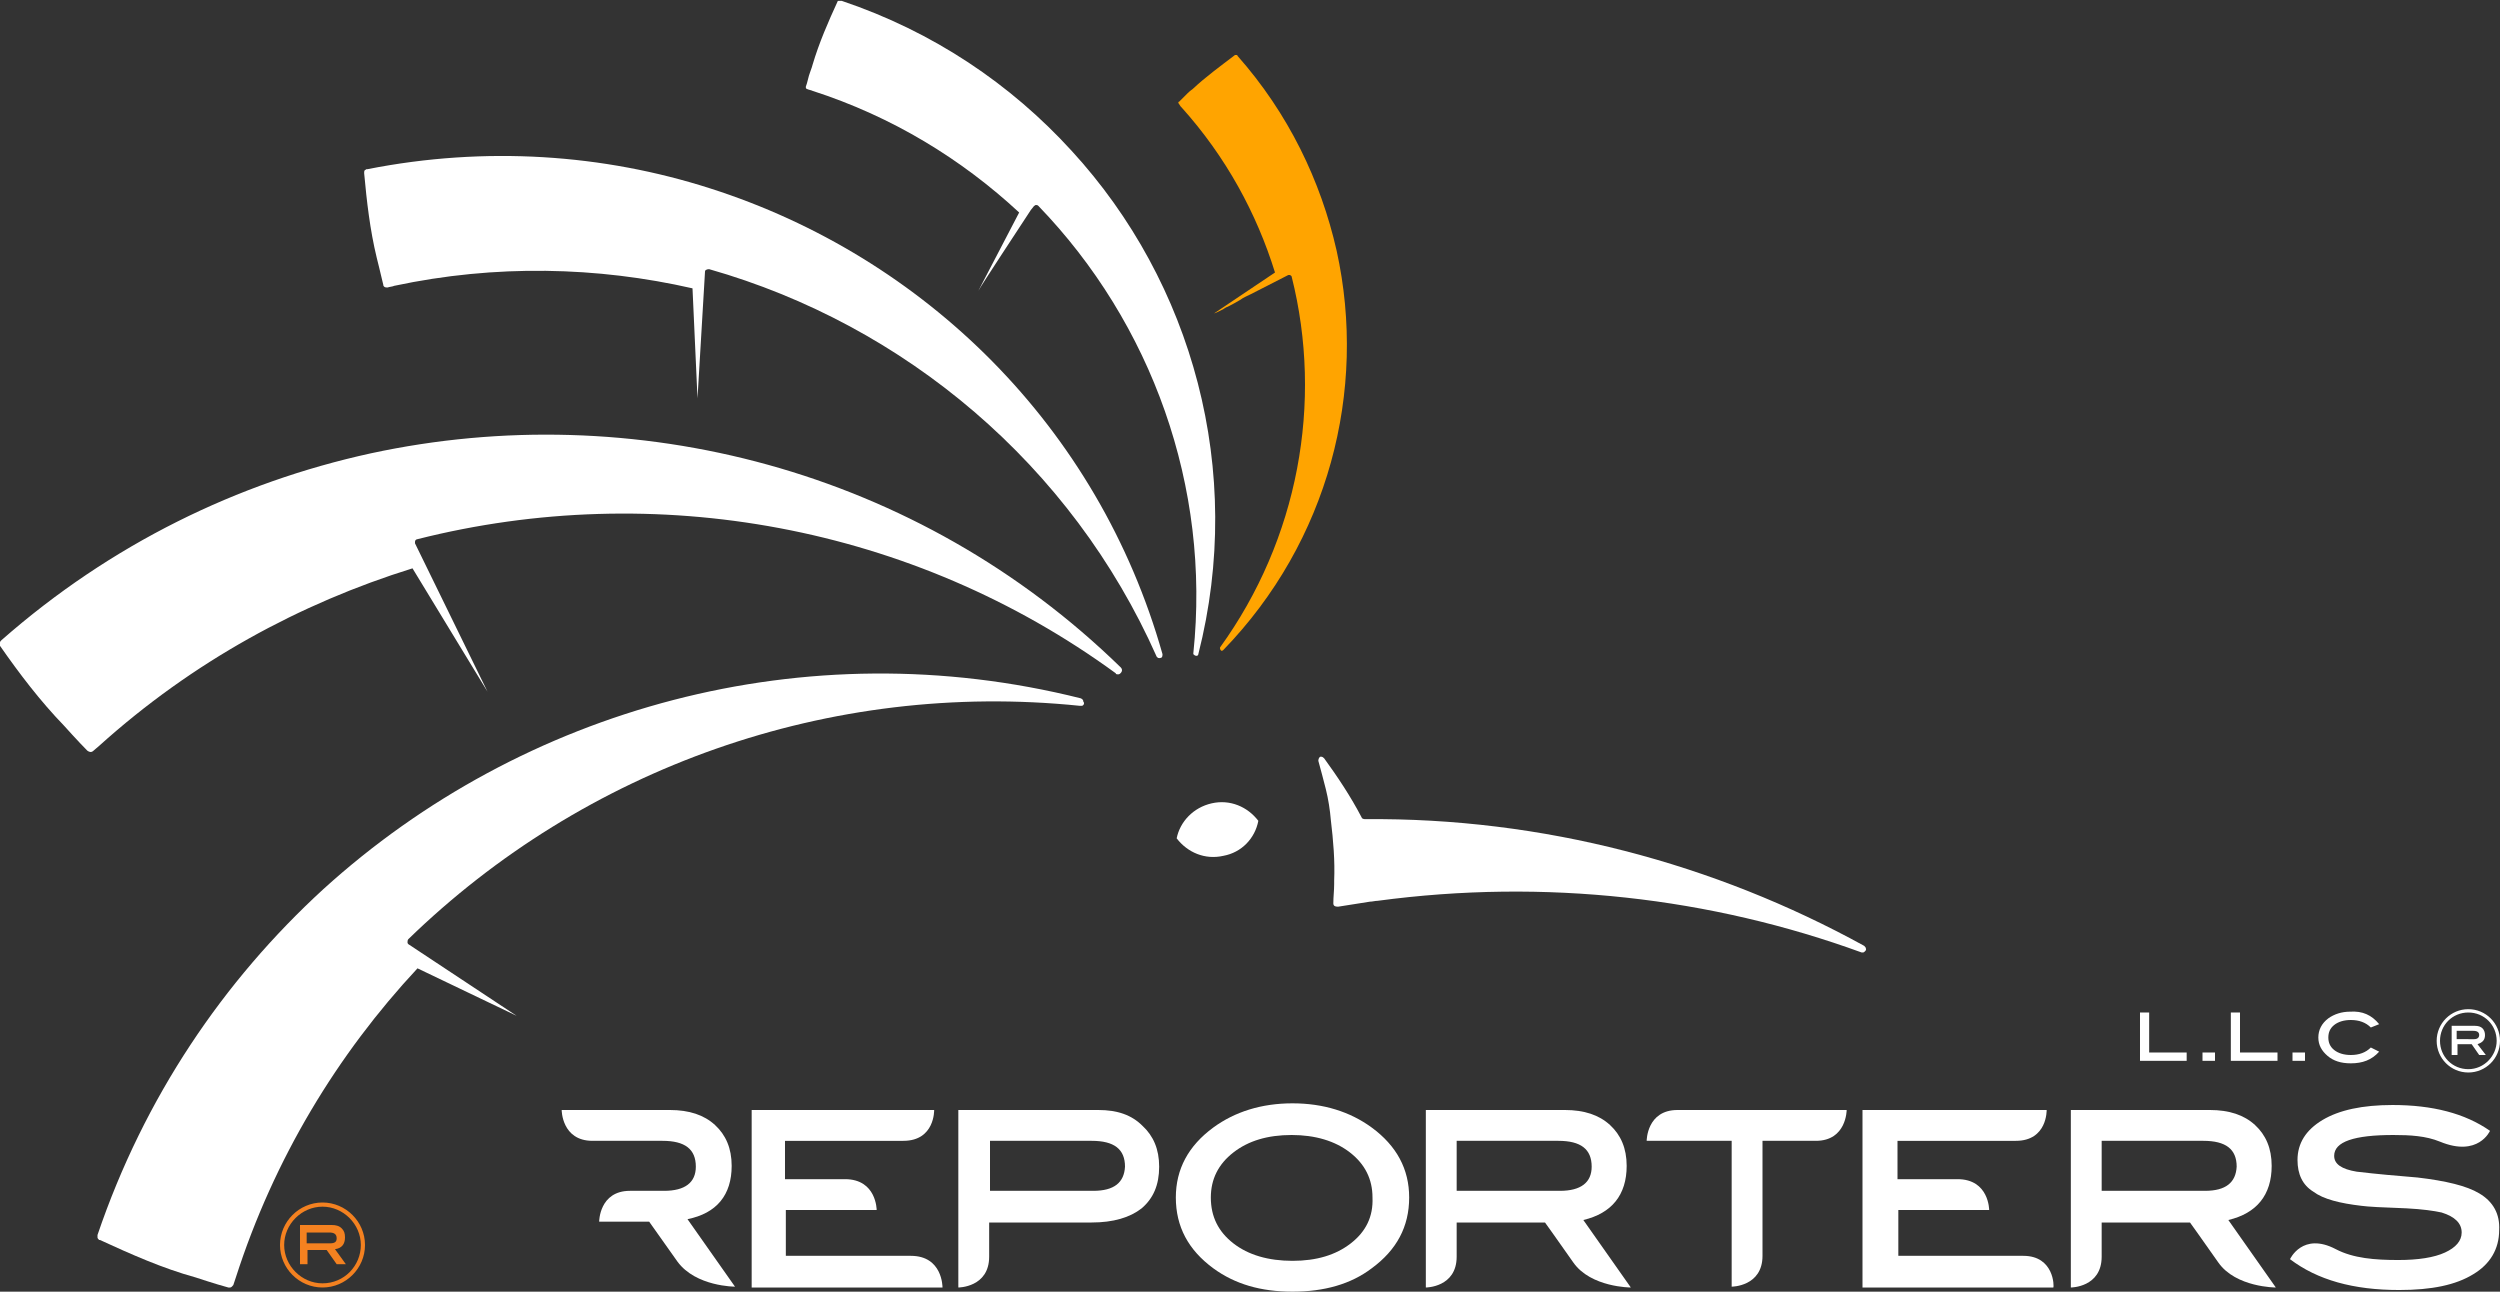
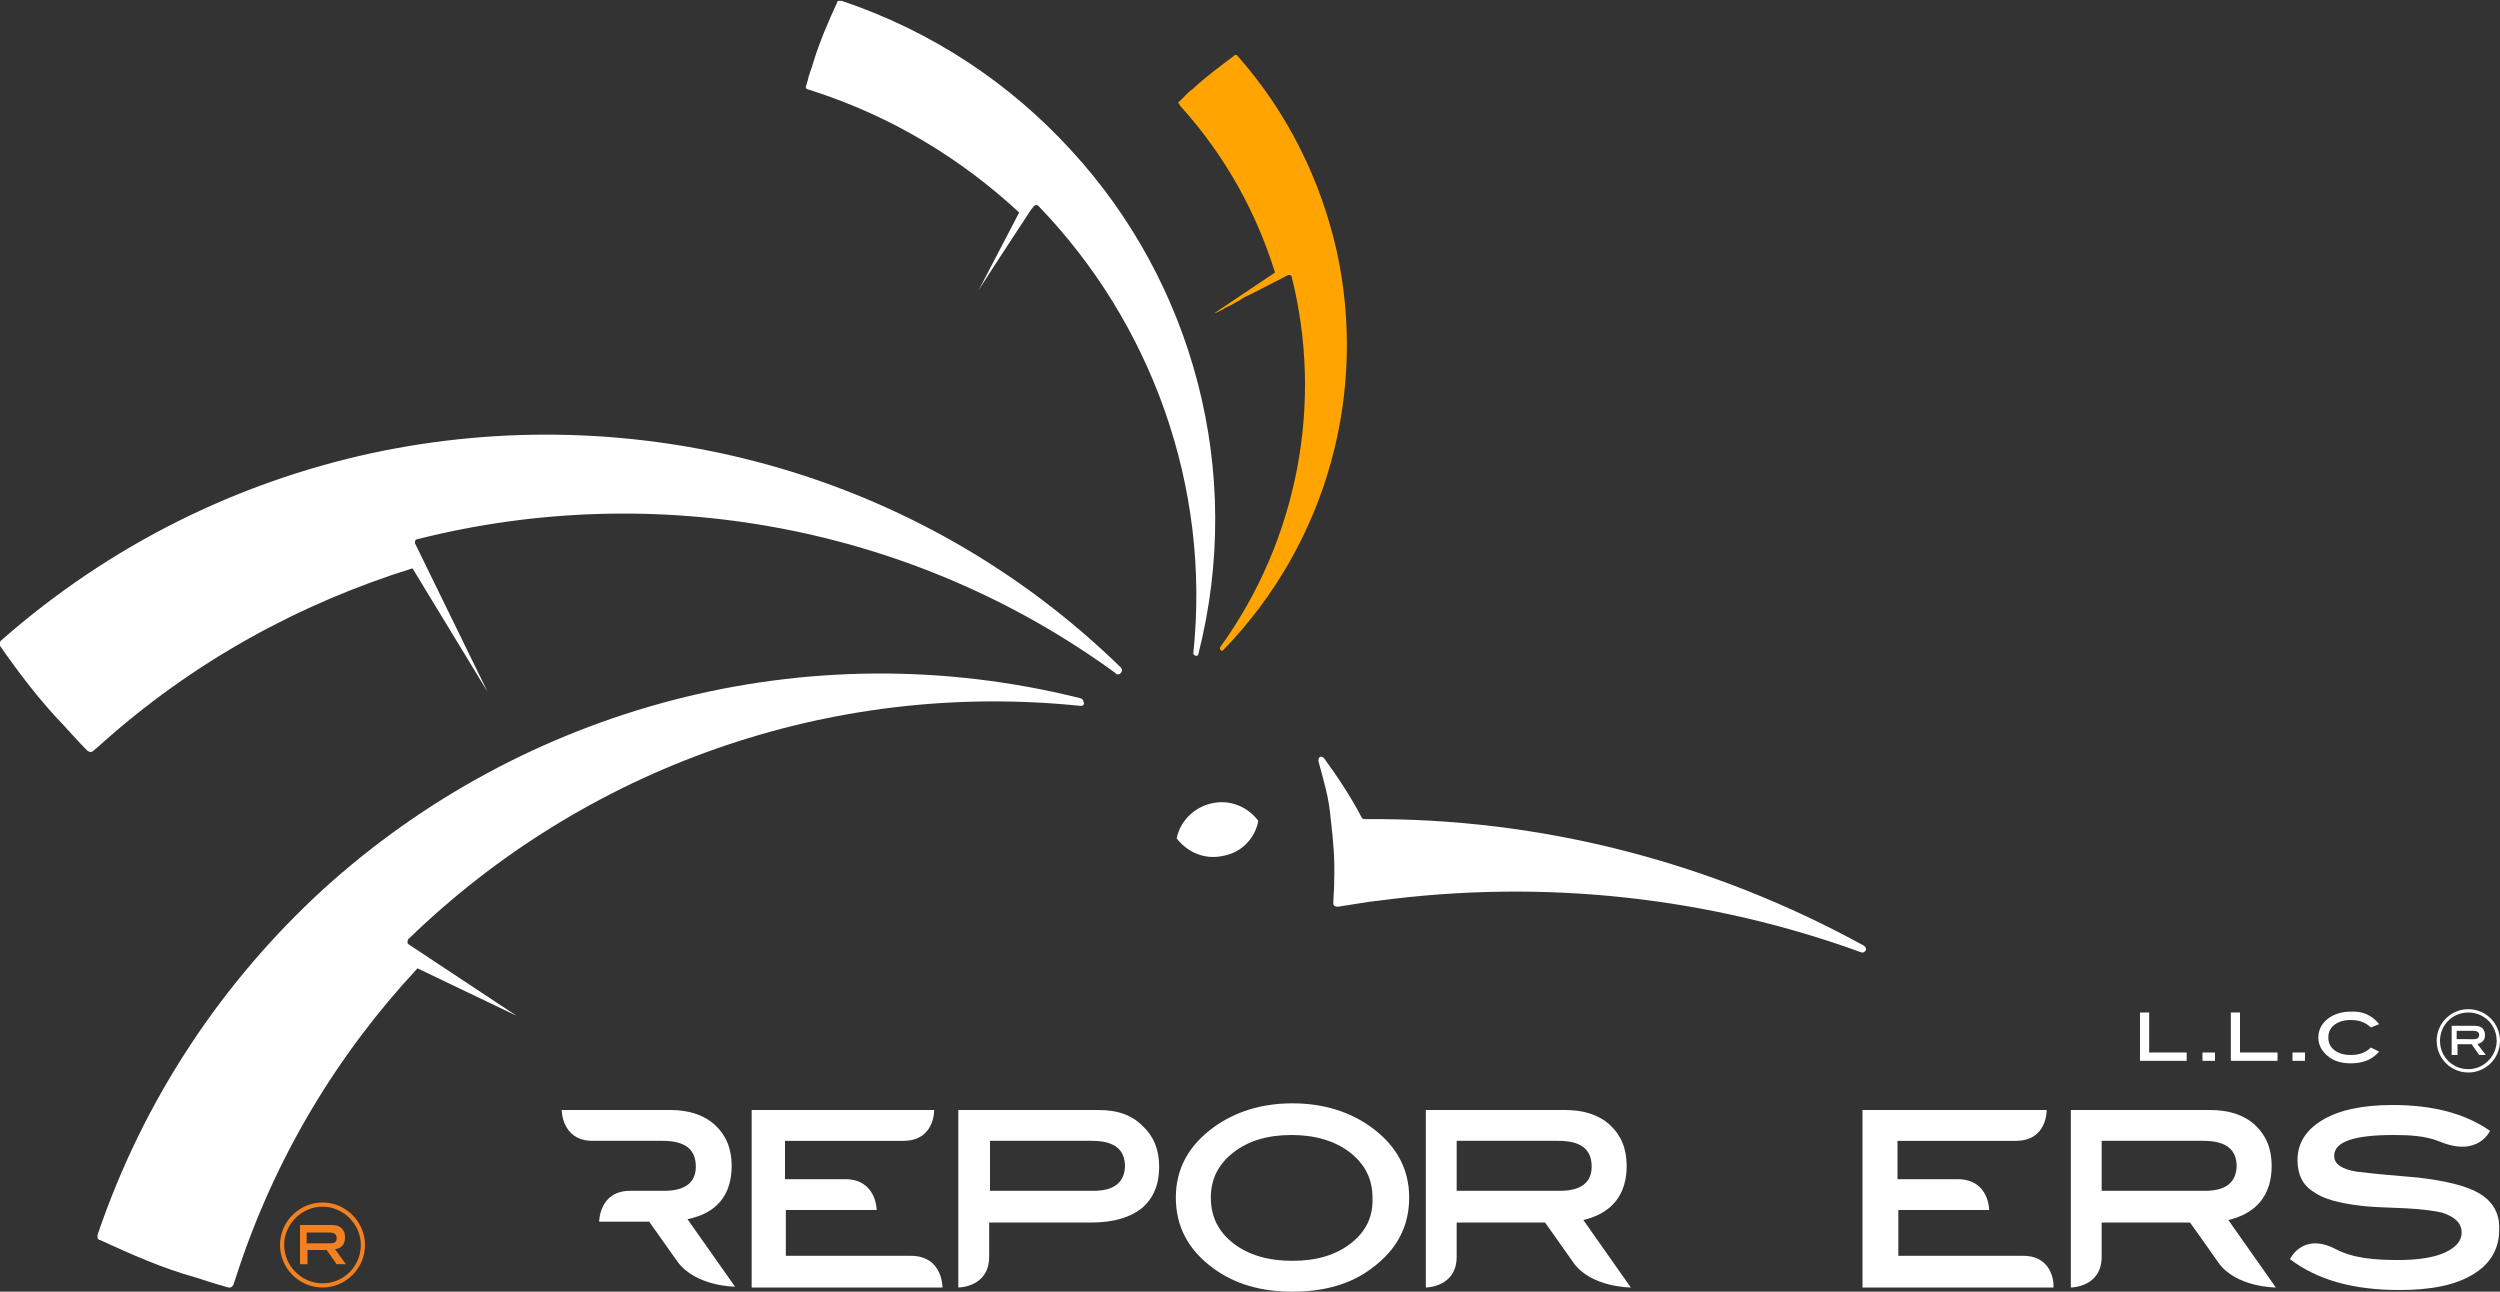
<svg xmlns="http://www.w3.org/2000/svg" version="1.1" id="Layer_1" x="0px" y="0px" viewBox="0 0 300 155" style="enable-background:new 0 0 300 155;" xml:space="preserve">
  <rect x="0" y="0" width="300" height="155" fill="#333333" stroke="none" />
  <style type="text/css">
	.st0{fill:#FFFFFF;}
	.st1{fill:#F48120;}
	.st2{fill:none;}
	.st3{fill:#FFA400;}
</style>
  <g>
    <g>
      <g>
        <g>
          <path class="st0" d="M109.3,150.7c-3.7,0-15,0-15,0v-5.5h10.9c0,0,0-3.7-3.8-3.7c-3.7,0-7.2,0-7.2,0v-4.6c0,0,10.5,0,14.2,0      c3.8,0,3.7-3.7,3.7-3.7H90.2v21.3h22.9C113.1,154.4,113.1,150.7,109.3,150.7z" />
          <path class="st0" d="M242.8,150.7c-3.7,0-15,0-15,0v-5.5h10.9c0,0,0-3.7-3.8-3.7c-3.7,0-7.2,0-7.2,0v-4.6c0,0,10.5,0,14.2,0      c3.8,0,3.7-3.7,3.7-3.7h-22.1v21.3h22.9C246.5,154.4,246.5,150.7,242.8,150.7z" />
          <path class="st0" d="M131.8,133.2H115v21.3c0,0,3.7,0,3.7-3.7c0-3.7,0-4.1,0-4.1h12.3c2.6,0,4.6-0.6,6-1.7      c1.4-1.2,2.1-2.8,2.1-5c0-2.1-0.7-3.7-2-4.9C135.8,133.8,134.1,133.2,131.8,133.2z M131.2,142.9h-12.4v-6h12.2c2.7,0,4,1,4,3.1      C134.9,141.9,133.7,142.9,131.2,142.9z" />
          <path class="st0" d="M164.6,135.3c-2.6-1.9-5.8-2.9-9.5-2.9c-3.7,0-6.9,1-9.5,2.9c-3,2.2-4.5,5-4.5,8.4c0,3.5,1.5,6.3,4.5,8.5      c2.6,1.9,5.7,2.8,9.5,2.8c3.8,0,7-0.9,9.5-2.8c3-2.2,4.5-5,4.5-8.5C169.1,140.3,167.6,137.5,164.6,135.3z M162.1,149.2      c-1.8,1.4-4.1,2.1-7,2.1c-2.9,0-5.3-0.7-7.1-2.1c-1.8-1.4-2.7-3.2-2.7-5.5c0-2.2,0.9-4,2.7-5.4c1.8-1.4,4.1-2.1,7-2.1      c2.8,0,5.2,0.7,7,2.1c1.8,1.4,2.7,3.2,2.7,5.4C164.8,146,163.9,147.8,162.1,149.2z" />
-           <path class="st0" d="M197.6,136.9h10.2v17.5c0,0,3.7,0,3.7-3.7c0-3.7,0-13.8,0-13.8s2.7,0,6.4,0c3.7,0,3.7-3.7,3.7-3.7      s-16.6,0-20.3,0C197.6,133.2,197.6,136.9,197.6,136.9z" />
          <path class="st0" d="M297.5,143.2c-1.5-0.9-4-1.5-7.4-1.9c-2.4-0.2-4.8-0.4-7.3-0.7c-1.8-0.3-2.7-0.9-2.7-1.9      c0-1.7,2.4-2.5,7.1-2.5c2,0,3.9,0.1,5.6,0.8c4.6,1.9,6-1.3,6-1.3c-3-2.1-6.9-3.1-11.7-3.1c-3.6,0-6.4,0.6-8.4,1.8      c-2,1.2-3,2.8-3,4.8c0,1.7,0.6,3,1.9,3.8c1.2,0.9,3.2,1.4,5.8,1.7c0.7,0.1,2.5,0.2,5.4,0.3c1.9,0.1,3.3,0.3,4.2,0.5      c1.6,0.5,2.4,1.3,2.4,2.4c0,1-0.7,1.8-2,2.4c-1.3,0.6-3.2,0.9-5.6,0.9c-2.8,0-5.4-0.2-7.5-1.3c-4-2.1-5.5,1.2-5.5,1.2      c3.3,2.5,7.6,3.7,13.1,3.7c3.9,0,6.8-0.6,8.9-1.9c2-1.2,3.1-3,3.1-5.3C300,145.7,299.2,144.2,297.5,143.2z" />
          <path class="st0" d="M87.8,139.9c0-2.1-0.7-3.7-2-4.9c-1.3-1.2-3.1-1.8-5.4-1.8h-13c0,0,0,3.7,3.7,3.7c3.7,0,8.4,0,8.4,0      c2.7,0,4,1,4,3.1c0,1.9-1.3,2.9-3.8,2.9c0,0-0.3,0-4.1,0c-3.7,0-3.7,3.7-3.7,3.7h6c0,0,1.2,1.7,3.4,4.8c2.2,3,6.9,3,6.9,3      l-5.7-8.1C86,145.6,87.8,143.4,87.8,139.9z" />
          <path class="st0" d="M195.2,139.9c0-2.1-0.7-3.7-2-4.9c-1.3-1.2-3.1-1.8-5.4-1.8h-16.7v21.3c0,0,3.7,0,3.7-3.7      c0-3.7,0-4.1,0-4.1h10.6c0,0,1.3,1.8,3.4,4.8c2.1,3,6.9,3,6.9,3l-5.7-8.1C193.4,145.6,195.2,143.4,195.2,139.9z M187.2,142.9      h-12.4v-6h12.2c2.7,0,4,1,4,3.1C191,141.9,189.7,142.9,187.2,142.9z" />
          <path class="st0" d="M272.6,139.9c0-2.1-0.7-3.7-2-4.9c-1.3-1.2-3.1-1.8-5.4-1.8h-16.7v21.3c0,0,3.7,0,3.7-3.7      c0-3.7,0-4.1,0-4.1h10.6c0,0,1.3,1.8,3.4,4.8c2.1,3,6.9,3,6.9,3l-5.7-8.1C270.8,145.6,272.6,143.4,272.6,139.9z M264.6,142.9      h-12.4v-6h12.2c2.7,0,4,1,4,3.1C268.3,141.9,267.1,142.9,264.6,142.9z" />
        </g>
      </g>
      <g>
        <g>
          <g>
            <path class="st0" d="M296.2,121.1c-2.1,0-3.8,1.7-3.8,3.8c0,2.1,1.7,3.8,3.8,3.8s3.8-1.7,3.8-3.8       C300,122.8,298.3,121.1,296.2,121.1z M296.2,128.3c-1.9,0-3.4-1.5-3.4-3.4c0-1.9,1.5-3.4,3.4-3.4s3.4,1.5,3.4,3.4       C299.6,126.7,298.1,128.3,296.2,128.3z" />
          </g>
          <g>
            <path class="st0" d="M298.3,126.6h-0.8l-0.9-1.3h-1.7v1.3h-0.7v-3.5h2.8c0.4,0,0.7,0.1,0.9,0.3c0.2,0.2,0.3,0.5,0.3,0.8       c0,0.6-0.3,0.9-0.9,1.1L298.3,126.6z M296.9,124.7c0.4,0,0.6-0.2,0.6-0.5c0-0.3-0.2-0.5-0.7-0.5h-2v1H296.9z" />
          </g>
        </g>
        <g>
          <path class="st0" d="M262.4,127.3h-5.6v-5.8h1.1v4.8h4.5V127.3z" />
          <path class="st0" d="M265.8,127.3h-1.5v-1h1.5V127.3z" />
          <path class="st0" d="M273.3,127.3h-5.6v-5.8h1.1v4.8h4.5V127.3z" />
          <path class="st0" d="M276.6,127.3h-1.5v-1h1.5V127.3z" />
          <path class="st0" d="M285.5,122.9l-1,0.4c-0.6-0.6-1.4-0.9-2.4-0.9c-0.8,0-1.5,0.2-2,0.6c-0.5,0.4-0.7,0.9-0.7,1.5      c0,0.6,0.2,1.1,0.7,1.5c0.5,0.4,1.2,0.6,2,0.6c1,0,1.8-0.3,2.4-0.9l1,0.5c-0.9,1-2,1.4-3.4,1.4c-1.2,0-2.1-0.3-2.8-0.9      c-0.7-0.6-1.1-1.3-1.1-2.2c0-0.9,0.4-1.7,1.2-2.3c0.7-0.5,1.6-0.8,2.6-0.8C283.5,121.3,284.6,121.8,285.5,122.9z" />
        </g>
      </g>
    </g>
    <g>
      <path class="st0" d="M145.4,96.4c2.2-0.5,4.3,0.4,5.6,2.1c-0.4,2.1-2,3.8-4.2,4.2c-2.2,0.5-4.3-0.4-5.6-2.1    C141.6,98.6,143.2,96.9,145.4,96.4z" />
      <path class="st0" d="M223.9,113.8c0-0.1-0.1-0.2-0.2-0.3c-18-9.9-38.6-15.4-59.9-15.2c0,0,0,0,0,0c-0.2,0-0.4-0.1-0.4-0.2    c-1.3-2.5-2.9-4.9-4.5-7.1c-0.1-0.1-0.2-0.2-0.4-0.2c-0.2,0-0.3,0.3-0.3,0.5c0.3,1.1,0.6,2.2,0.9,3.4c0.3,1.2,0.5,2.5,0.6,3.7    c0,0,0,0,0,0c0.3,2.5,0.5,4.9,0.4,7.3c0,0.1,0,0.3,0,0.4c0,0.8-0.1,1.5-0.1,2.3c0,0.3,0.2,0.4,0.5,0.4l0,0c0,0,0.1,0,0.1,0l0,0    c1.3-0.2,2.5-0.4,3.8-0.6c0.3,0,0.6-0.1,0.9-0.1c20.1-2.7,40-0.4,58.1,6.2c0.1,0,0.1,0,0.2,0C223.8,114.2,224,114,223.9,113.8z" />
      <g>
        <g>
          <path class="st1" d="M38.7,144.3c-2.8,0-5.1,2.3-5.1,5.1c0,2.8,2.3,5.1,5.1,5.1c2.8,0,5.1-2.3,5.1-5.1      C43.8,146.6,41.5,144.3,38.7,144.3z M38.7,154c-2.5,0-4.6-2.1-4.6-4.6s2.1-4.6,4.6-4.6c2.5,0,4.6,2.1,4.6,4.6S41.3,154,38.7,154      z" />
        </g>
        <g>
          <path class="st1" d="M41.5,151.7h-1.1l-1.2-1.7h-2.3v1.7H36V147h3.8c0.5,0,0.9,0.1,1.2,0.4c0.3,0.3,0.4,0.6,0.4,1.1      c0,0.8-0.4,1.3-1.2,1.4L41.5,151.7z M39.6,149.2c0.6,0,0.8-0.2,0.8-0.6c0-0.5-0.3-0.7-0.9-0.7h-2.7v1.3H39.6z" />
        </g>
      </g>
      <g>
        <polygon class="st2" points="62,121.9 49,113.3 49,113.3    " />
        <path class="st0" d="M129.8,84.7c-0.1,0-0.1,0-0.2,0v0c-30.1-3.1-59.5,7.5-80.6,28c-0.1,0.1-0.1,0.3-0.1,0.4     c0,0.1,0.1,0.2,0.1,0.2v0l13,8.6l-11.9-5.7c-9.6,10.3-17.2,22.8-21.8,37.1c-0.1,0.3-0.2,0.6-0.3,0.9c-0.1,0.1-0.2,0.3-0.4,0.3     c-0.1,0-0.2,0-0.2,0c-1.5-0.4-3.9-1.2-3.9-1.2s0,0,0,0c-4-1.1-7.8-2.8-11.5-4.5l-0.1,0c-0.1-0.1-0.2-0.2-0.2-0.3     c0-0.1,0-0.2,0-0.2l0-0.1c5.6-16.5,15.1-30.5,27.1-41.5c23.9-21.7,57.8-31.2,90.9-22.9c0.2,0.1,0.3,0.2,0.3,0.4     C130.2,84.4,130,84.7,129.8,84.7z" />
      </g>
      <g>
        <path class="st0" d="M134.6,80.6c-0.1,0.2-0.3,0.4-0.6,0.3c-0.1,0-0.1,0-0.1-0.1C109.5,63,78.6,57.5,50.1,64.7     c-0.1,0-0.3,0.1-0.3,0.3c0,0.1,0,0.2,0,0.2c0,0,0,0,0,0L58.5,83l-9-14.8C36,72.4,23.1,79.4,11.9,89.5c-0.2,0.2-0.5,0.4-0.7,0.6     c-0.1,0.1-0.3,0.2-0.5,0.1c-0.1,0-0.1-0.1-0.2-0.1c-1.1-1.1-2.8-3-2.8-3s0,0,0,0c-2.9-3-5.4-6.3-7.7-9.6l0-0.1     C0,77.3,0,77.2,0,77.1c0-0.1,0.1-0.2,0.1-0.2l0.1-0.1c13.1-11.5,28.3-18.9,44.3-22.4c31.5-6.8,65.6,1.9,90,25.7     C134.6,80.2,134.7,80.4,134.6,80.6z" />
      </g>
      <g>
        <path class="st2" d="M84.7,32.6l-1,15.3L84.7,32.6C84.7,32.6,84.7,32.6,84.7,32.6z" />
-         <path class="st0" d="M139.5,78.5c0,0.1,0,0.3-0.1,0.4c-0.2,0.1-0.4,0.1-0.5,0c0,0-0.1-0.1-0.1-0.1C128.6,55.8,108.6,39,85.1,32.3     c-0.1,0-0.2,0-0.4,0.1c-0.1,0.1-0.1,0.1-0.1,0.2c0,0,0,0,0,0l-0.9,15.2l-0.6-13.2c-11.4-2.6-23.6-2.9-35.8-0.3     c-0.2,0.1-0.5,0.1-0.8,0.2c-0.1,0-0.3,0-0.4-0.1c-0.1-0.1-0.1-0.1-0.1-0.2c-0.3-1.3-0.8-3.3-0.8-3.3s0,0,0,0     c-0.8-3.3-1.2-6.8-1.5-10.1v-0.1c0-0.1,0-0.2,0.1-0.3c0.1,0,0.1-0.1,0.2-0.1l0.1,0c14.2-2.8,28.3-1.8,41.1,2.3     C110.9,30.8,131.8,51.2,139.5,78.5z" />
      </g>
      <g>
        <path class="st2" d="M117.4,35L117.4,35L117.4,35C117.4,35,117.4,35,117.4,35z" />
        <path class="st0" d="M143.8,78.5c0,0.1-0.1,0.2-0.2,0.2c-0.2,0-0.3-0.1-0.4-0.2c0,0,0-0.1,0-0.1c2.1-20-5-39.6-18.6-53.7     c-0.1-0.1-0.2-0.1-0.3-0.1c-0.1,0-0.1,0.1-0.2,0.1l-0.4,0.5c-1.3,2-5.8,8.8-6.3,9.7l4.9-9.4c-6.9-6.4-15.2-11.5-24.8-14.6     c-0.2-0.1-0.4-0.1-0.6-0.2c-0.1,0-0.2-0.1-0.2-0.2c0-0.1,0-0.1,0-0.1c0.2-0.5,0.3-1.2,0.5-1.7c0.2-0.5,0.3-0.9,0.3-0.9     c0.8-2.7,1.9-5.2,3-7.6l0,0c0-0.1,0.1-0.1,0.2-0.1c0.1,0,0.1,0,0.2,0l0.1,0c11,3.7,20.3,10,27.6,18     C143.1,33.9,149.4,56.5,143.8,78.5z" />
      </g>
      <g>
        <path class="st3" d="M146.8,78c-0.1,0.1-0.2,0.1-0.2,0.1c-0.1,0-0.2-0.2-0.2-0.3c0,0,0-0.1,0-0.1h0c9.4-13,12.4-29.4,8.6-44.5     c0-0.1-0.1-0.1-0.2-0.2c-0.1,0-0.1,0-0.2,0c0,0,0,0,0,0l-4.5,2.3c-0.4,0.2-0.9,0.4-1.3,0.7l-0.7,0.4c-0.4,0.2-0.7,0.4-1,0.5     c-0.1,0.1-0.2,0.1-0.3,0.2c-0.6,0.3-1,0.5-1.1,0.5l7.3-4.9c-2.2-7.1-5.9-13.9-11.2-19.8c-0.1-0.1-0.2-0.2-0.3-0.4     c-0.1-0.1-0.1-0.2-0.1-0.2c0,0,0-0.1,0.1-0.1c0.3-0.3,0.7-0.7,1-1c0.3-0.3,0.6-0.5,0.6-0.5c1.6-1.5,3.4-2.8,5.1-4.1l0,0     c0.1,0,0.1,0,0.2,0c0,0,0.1,0,0.1,0.1l0,0c6.1,6.9,10,15,11.9,23.4l0,0C164.1,46.9,159.4,65,146.8,78z" />
        <path class="st3" d="M154.7,33" />
      </g>
    </g>
  </g>
</svg>